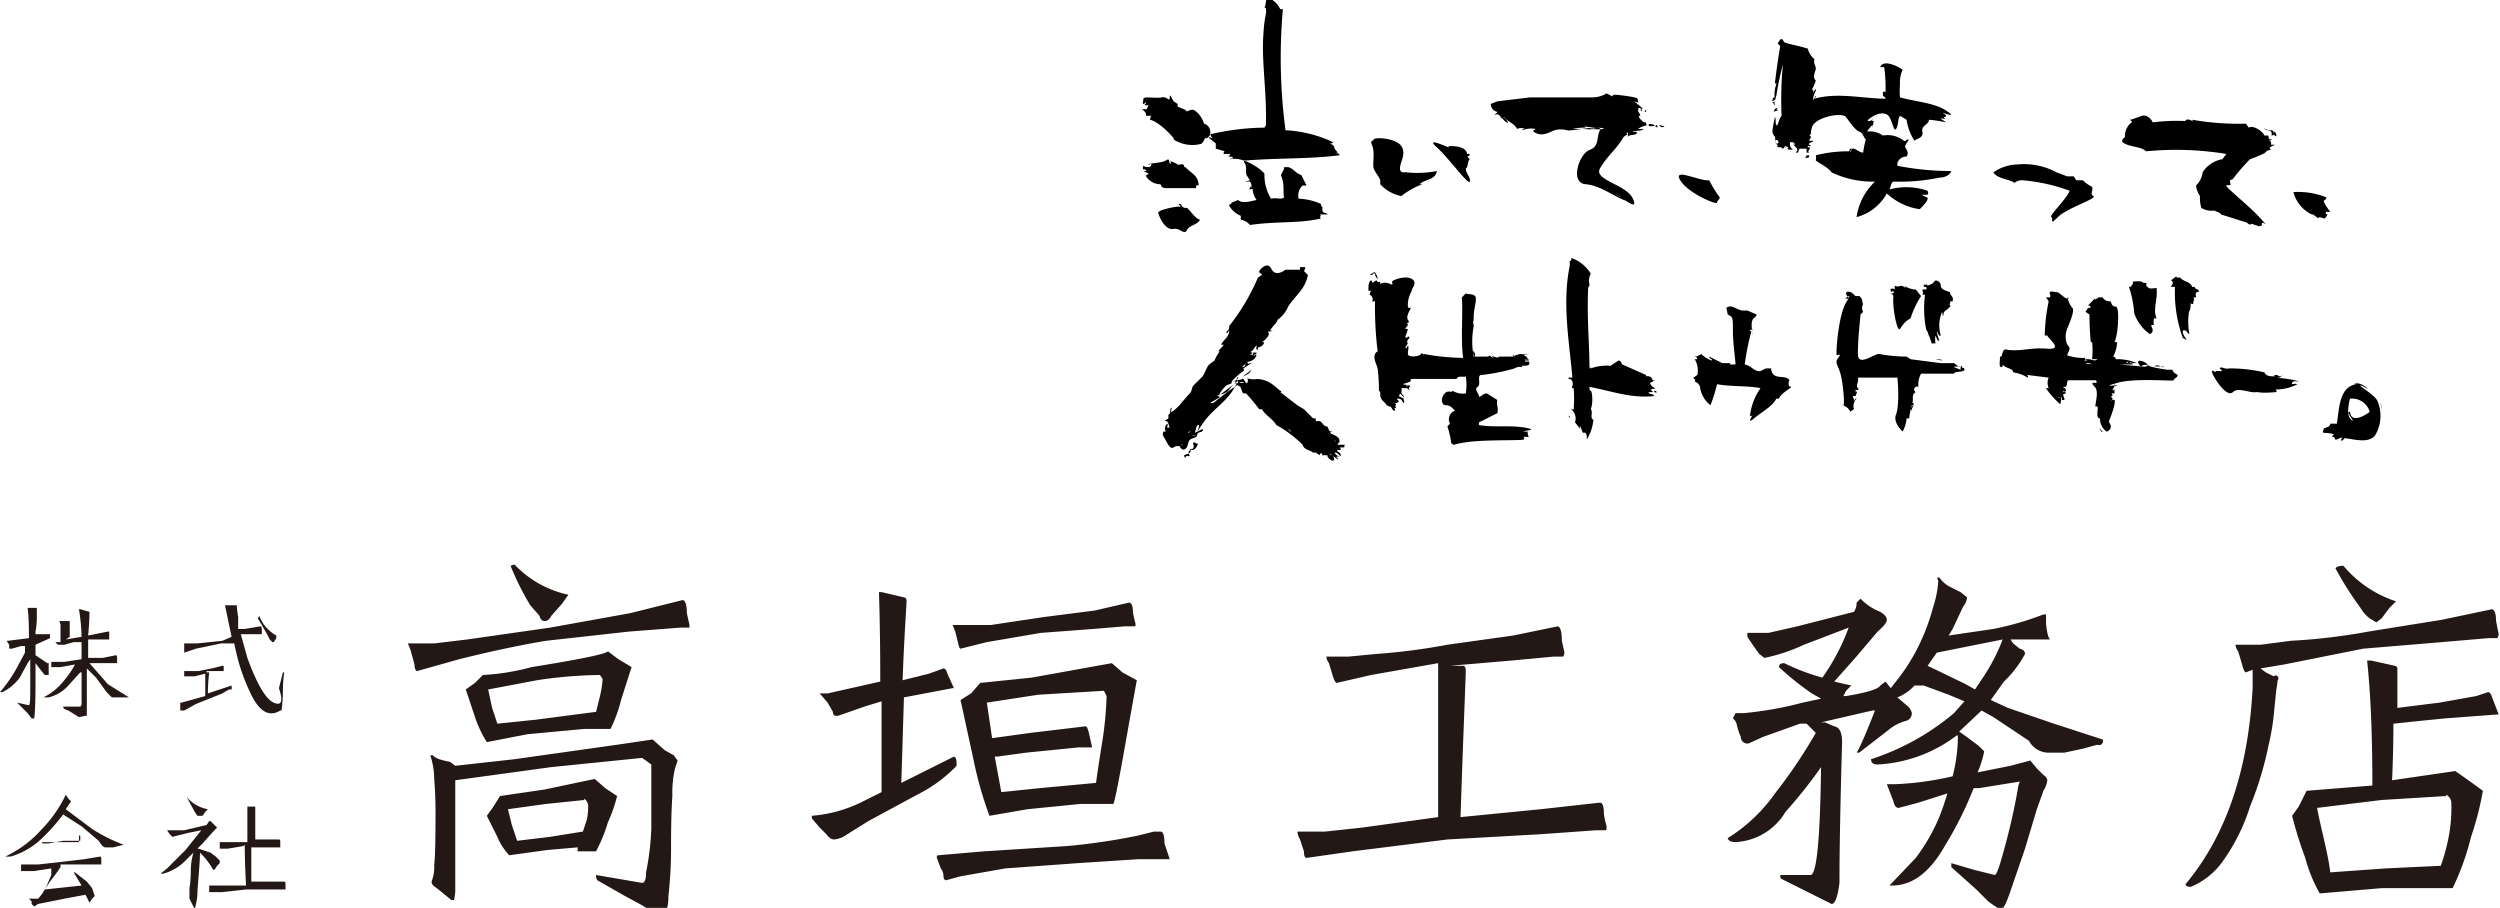
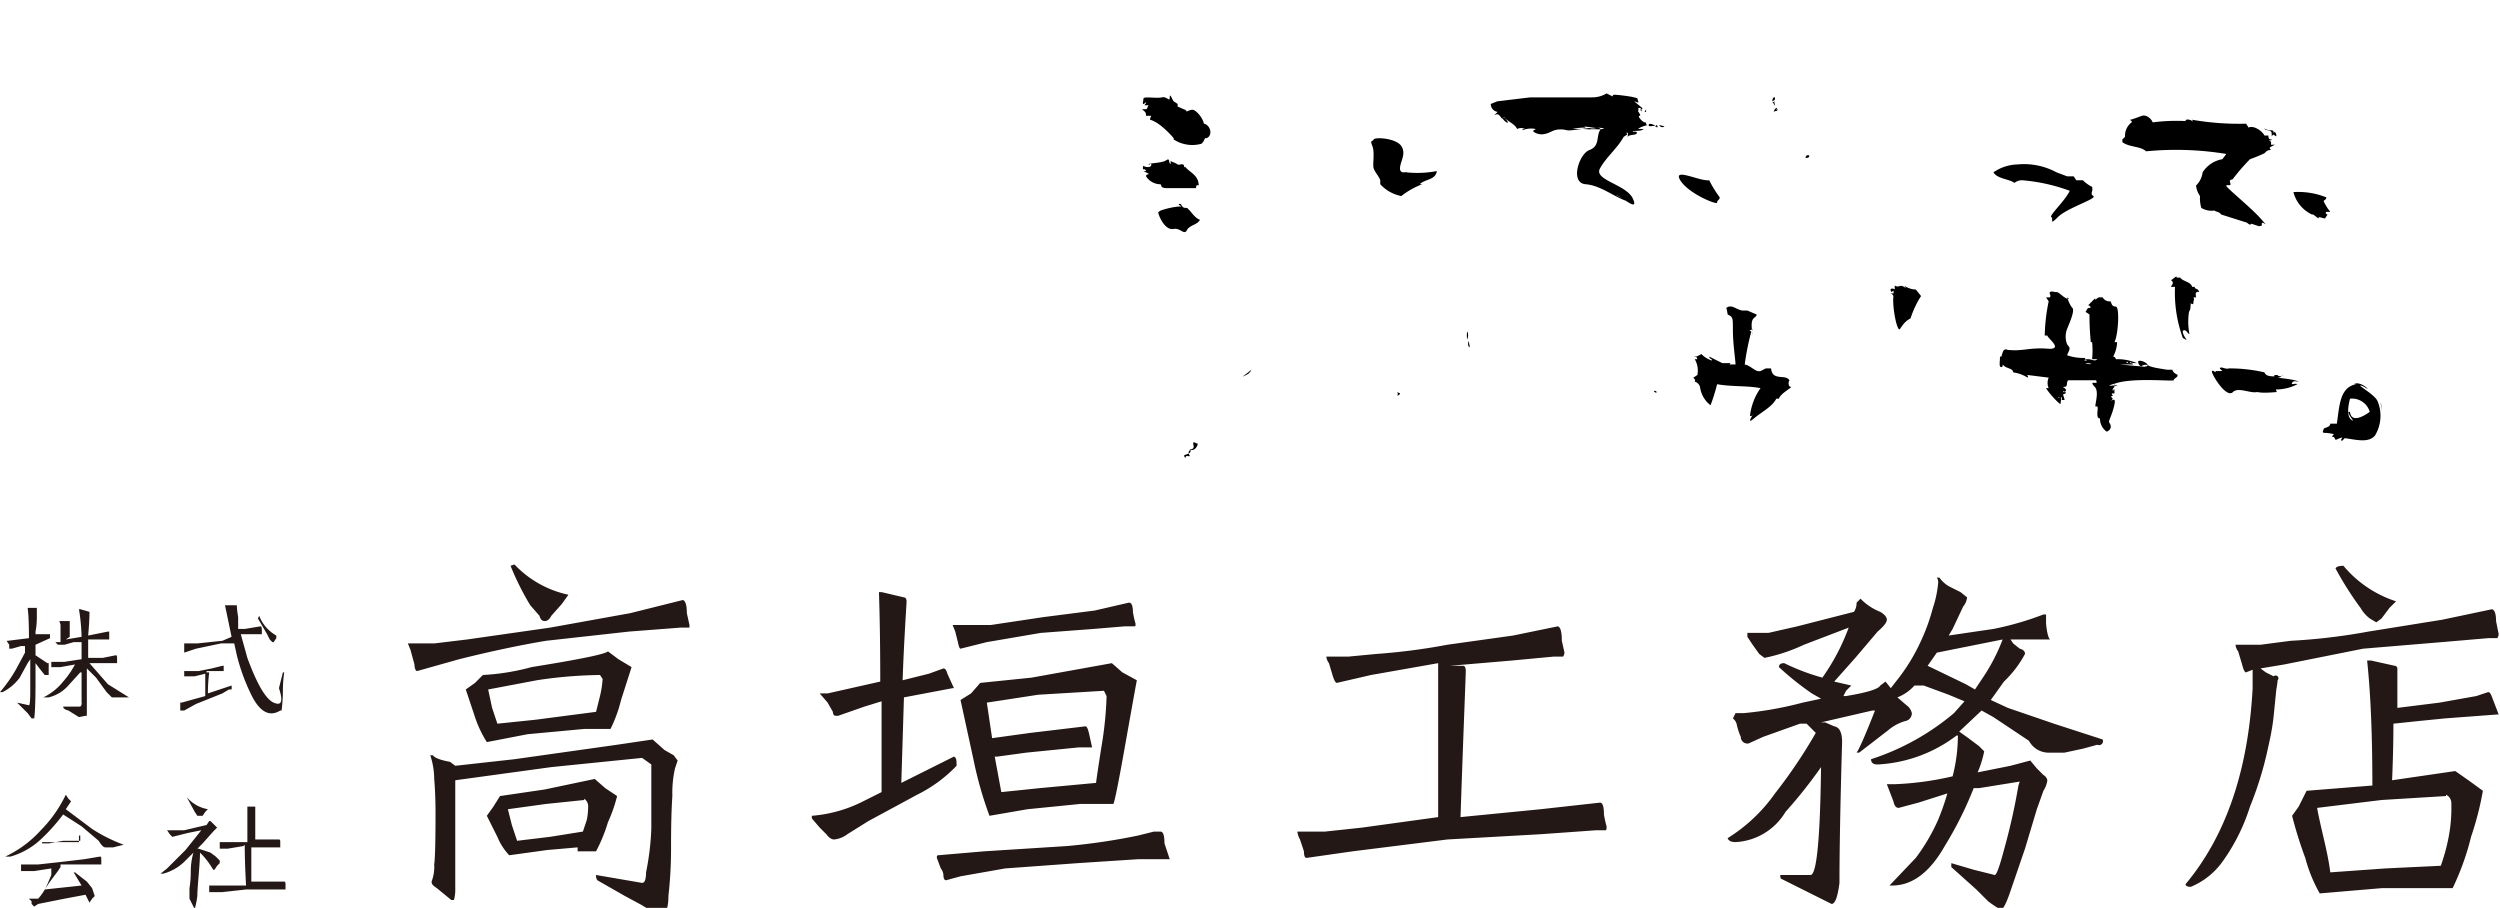
<svg xmlns="http://www.w3.org/2000/svg" width="190" height="69">
  <g data-name="Layer 2">
    <path d="M180.9 30.6c.1.1.1.4.1.6s0-.4-.1-.6zm-.2-.1a2.9 2.9 0 0 1-.2 2.6c-.5.6-1.5.3-2.3.2l-.2.2c-.1 0-.1-.1 0-.2s-.2 0-.4.1-.1-.2-.3-.2.1-.1 0-.1.1-.1.1-.1-.4-.1-.7-.1-.1-.2-.1-.3.5-.1.5-.4h.5c.2-1.3.2-2.8 1.5-3h-.2c.3-.2.8.1 1 .3s-.3-.2-.5-.2 1.1.7 1.3 1.2zm-2.1.8c.1.9 1.1.3 1.5 0a1.4 1.4 0 0 0-1.5-1c-.1.4-.3 1.3.1 1.6s-.3-.4-.2-.6zm-1.5-15.2h-.3c-.1.1 0 .2.1.2l-.2.3c-.2 0-.5-.2-.5 0l-.4-.3h-.1a2.6 2.6 0 0 1-1.4-1.7 5.7 5.7 0 0 1 2.5.4c0 .2-.2.2-.2.3a4.1 4.1 0 0 0 .5.8zM174.7 29c-.2 0-.4-.1-.5.1s.2 0 .4.1a3.5 3.5 0 0 1-1.6.4c-.1 0 .1.2 0 .2s-1 .1-1.4 0h-.1c-.5.1-1.4-.4-1.8 0s-1.2-.7-1.5-1.3.2-.2.3-.1-.2 0-.1-.2h.5l-.2-.2c.1-.2.4.1.7 0h-.1a11.7 11.7 0 0 1 2.8.3c.1.3.5.3.7.3s0-.1 0-.1h.6c.1 0 .2.1 0 0h-.3c0 .1.3.1.3.1s-.1.1-.3.1 1.2.1 1.6.3zm-1.8-19c0 .1.1.1.1.3s-.2-.2-.3 0 0-.2-.1-.3-.4-.1-.5-.2.2.1.4.1.3 0 .3.2zm-.3 1.4c-.3 0-.3.1-.5.2h.1a12.3 12.3 0 0 1-1.2.5 15 15 0 0 0-1.3 1.5c-.1.1-.3 0-.2.3s-.2.1-.3.2 1.8 1.6 2.6 2.5.1.1.1.4-.1.1-.2.2l-.6-.2c-.1.2-.3-.1-.4-.1l-1.9-.6c-.1-.2-.4-.2-.5-.3a1.5 1.5 0 0 1-1-.2 2.6 2.6 0 0 1-.1-.9 1.7 1.7 0 0 1-.3-.8 1.7 1.7 0 0 0 .5-1 2.2 2.2 0 0 1 1.5-1l.3-.4a23.6 23.6 0 0 0-6.1-.2c-.4-.4-1.3-.3-1.8-.7v-.2l.2-.2a1.3 1.3 0 0 1 .5-1.1c.1-.1-.2-.2-.1-.2s.6-.2.9-.3.7.2.8.5a14.3 14.3 0 0 1 2.5-.1c0-.2.4-.1.5 0s0-.1 0-.1a20.7 20.7 0 0 0 4.1.3l.2.3c.3-.2 1 .2 1.2.6h.3c0 .1 0 .3.2.3s-.1.1-.2.1.2 0 .2.1v.2h.3c-.4.2-.5.2-.3.4zM159 14.2c.1.4-.2.5.1.7s-2 .9-2.7 1.6-.3.1-.5 0 1.1-1.3 1.4-2a13.6 13.6 0 0 0-3.6-.8.9.9 0 0 0-.6.2c-.4-.3-1.3-.3-1.6-.8a3.3 3.3 0 0 1 1.8-.6 5.2 5.2 0 0 1 3 .6l.8.3h.5l.2.3h.5a2.6 2.6 0 0 0 .7.5zm8 8c-.2 0-.1.3-.1.4h-.2c.1.2 0 .2 0 .4s-.2.1-.2 0 0 .5-.1.7v-.2a4.9 4.9 0 0 0 0 1.9c-.2-.1-.2-.3-.4-.3s-.1.3.1.6-.1 0-.2 0a10.1 10.1 0 0 1-.6-3.9h-.3c0-.1.3-.3 0-.5l.4-.3c0 .1.1 0 0 .1h.3c.2.3.8.3.9.7h.2c0 .2.2.1.3.3s-.1 0-.1.1zm-1.5 6.3c0 .2-.3.1-.5.1h.5c-.1.1-.3.2-.3.3s-2.9-.2-4.3.2.2.1 0 .2-.2 0-.2-.2.1.3-.1.4c0 .1-.1.1 0 .2s-.1-.1.1-.1v.3h-.2c0 .2.2.1 0 .2s.2.1 0 .3.1-.1.2 0-.1.8-.3 1.3-.1.3 0 .6-.2.5-.3.5a1.2 1.2 0 0 1-.5-1c-.2 0-.2-.2-.2-.4s.1-.6-.1-.5.3-1.1-.1-1.5 0-.3 0-.3h.1c.1 0 0-.2 0-.2h-2.1c-.2.1 0 .5-.3.5s.2.1.1.3-.2-.1-.2.1h.2c0 .2-.2.1-.2.2s.1.2.1.4h-.2v-.2h-.3c.1.1.1 0 .2 0s0 .4 0 .5-.8-.7-1.1-1.2h.2a1 1 0 0 1 0-.8l-1.6-.2c-.1 0 .1.1 0 .2a2.8 2.8 0 0 0-1.1-.4c0-.3-.5-.3-.7-.5s0 .1-.2.1-.1-.4-.1-.8h.1c.1-.2.1-.7.5-.5h.1c1 .1 1.6-.2 2.9-.1s0-.8 0-1h-.2a13.9 13.9 0 0 1 .3-2.6l-.2-.3h.3c.1-.2-.1-.3 0-.4s.3 0 .5 0 .5.4.8.5 0-.1 0-.1.2.6.4.8-.2 1.1-.4 1.6-.1 1.1.1 1.3 0 .4-.1.7a3.6 3.6 0 0 0 1.3.2c.1 0 .1.1 0 .2h.2c0-.1-.2 0-.1-.1h.5a6.5 6.5 0 0 0 0-1.3h-.1a21 21 0 0 1-.1-2.1l-.3-.2c.1-.1.1-.3.3-.3s0-.2-.1-.2l.5-.5c.1 0 0 .1 0 .1l.3-.2h.3a.6.6 0 0 0 .6.3c.1.2.1.4.4.4s.2 2.1-.1 2.7h.2a2.5 2.5 0 0 1-.3 1.1c.1 0 .2.1.2.2a3.7 3.7 0 0 1 1.6.3c-.1 0-.5 0-.5-.1a.1.1 0 0 1-.2 0h-.1c0 .2.5 0 .5.2h-1l2.2.2h-.3c0-.1.1 0 .2-.1s-.3-.1-.4 0-.3-.1-.3-.3.6 0 .7.2.9.3 1.5.4h.4c.1.3.3.3.4.4zm-6.2-1.2h-.6c.3 0 .5.2.7 0zm-.8.3c.1.1.8.1.2 0z" />
-     <path d="M164.5 27.9h-.1c-.2 0-.3-.2-.6-.1s.6 0 .7.1zm-.6-3.7h-.2a1.2 1.2 0 0 0 0 .5h-.2c0 .2.1.2.1.4s-.1.2-.2.3a3.2 3.2 0 0 1-1.2-1.6 8 8 0 0 0-.4-2c.3 0 .1-.1.3-.2v-.2c.2 0 .6-.1.8.1h.2c.1.2-.1.1.1.3s.4.1.6.1-.1.1-.1.1.1-.1.2-.1-.1.2 0 .1c.1.7-.3 1.5 0 2.2zm-4.1 8.6c-.1.1-.2-.2-.3-.3l.3.3zm-4.2-7.2zM148.3 13c-.1.3-.5.5-.9.5a14.8 14.8 0 0 1-3.5.3c-.2.1-.2.4-.3.6a4.9 4.9 0 0 1 2.9.1c0 .1.1.1 0 .3h-.4c.1.2.4.1.4.3s-.4.6-.6.8a4.6 4.6 0 0 1-2.5-1.2 3.7 3.7 0 0 1-2.3 1.8 4.6 4.6 0 0 1 1.4-2.7 7.2 7.2 0 0 1-3.3-.7c-.3-.4-.8-.6-1.2-.9a.9.9 0 0 0 0-.4 10 10 0 0 1 2.5-.3c.1 0 0-.2.2-.2s-.1.1-.1.2.1-.1.2-.2.5.3.8.3a7.6 7.6 0 0 1 .2-1c-.2-.2-.2-.5-.5-.6s-.7-.7-1-1.1-2.4 0-2.6.8.1.4-.1.5.1.1 0 .3-.1.1-.1.2h.3c0 .1-.2.1-.3.2s.1.1.1.2-.2-.1-.2 0-.1.1.1.1-.2.3 0 .4h-.2v-.3h-.5c-.1 0-.1.3-.2.3h-.1c0-.1.1-.1.1-.2s-.1-.2-.3-.4h.1c0-.2-.2-.2-.3-.2s-.1.4.1.5-.3.1-.4 0h.1c0-.1 0-.2-.2-.1s.1-.1.1-.1h-.1c-.1 0-.1.2-.2.2a.4.4 0 0 0-.4-.1c0-.1-.1-.1 0-.1s-.2-.2-.2-.4 0 .3.2.2-.1-.4-.2-.2a.7.7 0 0 0 0-.3.8.8 0 0 1-.2-.4 7.8 7.8 0 0 1 .2-1.1c.1.2 0 .4.1.6s.2-.5.4-.7a28.2 28.2 0 0 1 .1-3.9 21.3 21.3 0 0 0-.5 2.4c-.1 0 0-.1 0-.2s0 .3-.1.5a2.3 2.3 0 0 1 .1-1.2c0-.1-.1 0-.1-.1s.2-1.7.4-2.8l-.2-.2.2-.3c.2-.1.2.1.3.2s1.2.3 1.8.5a1.4 1.4 0 0 0 .5.8c-.1.3.1.5.1.7s-.3.7 0 .9a2.4 2.4 0 0 1-.3.7c0 .1.1 0 .1-.1V7c0 .1.1-.2.2-.2s-.2.4-.2.7.1-.2.2-.2-.1.1-.1.2c1.8-.5 3.7 0 5.4 0 0-.2-.2-.1-.2-.3s0-.3.2-.2a11.6 11.6 0 0 0-.1-1.9h-.3c.2-.6 1.3-.1 1.7.2a2.2 2.2 0 0 0-.2 1.1 5.4 5.4 0 0 0 0 1c1 .3 2.6.4 3.5 1s-.1.2-.2.2.2.1.2.2-.3.1-.1.2-.2 0-.3 0 .3.2.4.3a9.8 9.8 0 0 0-1.3-.2c0 .4-.6.4-.5.9s-.4.5-.6.7a4 4 0 0 1-.6-1.6l-.5-.3c-.2.3-.1.7-.3 1s-.3-.9-.7-1.1-.9 0-1.3.3.1.2.2.1 0 .1-.1.1h.2c0 .2-.1.3-.1.6v-.3s-.3.3-.4.5a1.7 1.7 0 0 1 1.2.3 2 2 0 0 1 1.6.4c.2.1.1-.1.3-.1s-.3.4-.2.6.3.4.1.7a.7.7 0 0 0-.7.5v.2a21.5 21.5 0 0 0 4.1.4zm.8 14.9c0 .1.2 0 .2.2s-.8.1-.8.3H146a1.7 1.7 0 0 0-.2 1 .2.2 0 0 0-.2.4c-.4.2-.1.7-.3.8h.1c.1.3-.1.3-.1.6s0-.2-.1-.1.1-.2.2-.3h-.1a5.1 5.1 0 0 0-.2 1h-.2a2.5 2.5 0 0 1-.3 1c-.3-.3-.7-.8-.5-1.3s.2-1.8.1-2.8h-3c.1.3-.2.6 0 .8s-.2.1-.2.2.2 0 .1.2 0 .2-.2.2 0 .1 0 .3.1-.2.2-.1a.8.8 0 0 0-.2.8l-.3.2c0-.2-.1-.1-.1-.2s-.5-.3-.6-.5.1.2.2.2 0-1.5-.2-2.3-.5-.9-.2-1.3 0-.2-.1-.2.1-3 .7-4-.1-.2-.1-.3h.3c.1-.1-.2-.2-.2-.4s.4-.2.7.2h.3c.3.2.2.5.3.6a.6.6 0 0 0 0 .6l-.2.2c-.1 1.1-.2 2-.2 3s1.2 0 1.6 0a11.4 11.4 0 0 0 2 .2h.1l.3.2 2.3.3h1c.2.1.3.3.5.3s-.4-.1-.5 0l.5.2c0-.4.2-.3.1-.2zm-1.5-.5c0-.1-.4-.1-.5-.1zm.6-5.2c0 .3.3.3.2.7h-.2c.1.2-.1.1 0 .3s-.1.1-.1.2-.4.2-.4.5-.1-.1-.1-.2a2.6 2.6 0 0 0-.1 1.8c-.2.1-.2-.3-.3-.3a2.9 2.9 0 0 0 .2.7c-.2 0-.2-.2-.3-.4a1.5 1.5 0 0 0 0 .6h-.3a3.4 3.4 0 0 0-.3-.8c.2.2-.2-.3 0-.2h-.1a8.3 8.3 0 0 1-.1-2.7h-.2c.1-.1 0-.3 0-.4h.3c.1-.3-.2-.1-.2-.3s.3.1.2-.1.1.1.1.1.4-.1.5-.3.5 0 .5.3.4.4.7.5z" />
    <path d="M145.6 22l.4.5a7.2 7.2 0 0 0-.8 1.7c-.4.2-.6.5-.8.8s-.6-1.6-.5-2.5a.3.3 0 0 0-.3-.2h.3a.3.3 0 0 0 0-.2c-.1 0-.1.2-.2 0s.2-.2.3-.1v-.3c.3.2.4-.1.7.1s0-.1 0-.1.4.3.9.3zm-9.6 6.9c-.1.1-.1.5.1.5s-.8.5-.9.9h-.2c-.3.6-1.1 1-1.7 1.5s-.1-.2-.1-.3 0 .2-.2.1a4.5 4.5 0 0 1 .8-2.1c-1-.2-2.2-.1-3.3-.3a13.9 13.9 0 0 1-.5 1.6 2.1 2.1 0 0 1-.8-1.4.6.6 0 0 0-.4-.4c.1-.2-.1-.2-.1-.3l.3-.2a1.7 1.7 0 0 0-.2-1.2h.2s-.1-.3-.2-.2.4-.1.5-.2a1.9 1.9 0 0 0 .8.5c.1-.1-.2-.1-.2-.3l1 .5h.6c0 .1-.1.1-.1.1h.5c0-.3-.2-1.6-.2-2.6s0-1-.4-1.2a3.3 3.3 0 0 0-.1-.5c.4-.3.7.1 1.2.2h.4l.7.3c0 .2-.2.2-.3.4s-.1.6 0 1-.1-.2 0-.3-.1.1-.2.1.1.1.1.1a18.8 18.8 0 0 0-.5 2.5c.5.1.8.6 1.2.5l.4-.2h.4c.1 1 1.1.4 1.4.9zm1.3-17.1h.2c0 .1 0 .2-.2.2s0-.1 0-.2zm-2.2-3.5c0 .2-.2.1-.3.2a.5.5 0 0 1 .2-.3c.2 0-.2.2.1.1zm-.3-.9h.1c0 .2 0 .2-.2.3a.4.4 0 0 1 .1-.3zm.1.3c-.1.1 0 .2 0 .3s-.1-.2-.2-.2zm-4.2 7.3c0 .2-.2.2-.2.4s-2.2-.7-2.8-1.7 1.5.1 2.2 0a8.8 8.8 0 0 0 .8 1.3zm-4.2-5.4c-.1.1-.3.1-.4-.1zm-.6-.1c.1 0 0 .1 0 .1h.1c0 .1-.1.1-.2 0zm-.1.1c-.1-.1-.5.1-.5-.1s.5 0 .5.1zm-.7-.3c0 .1 0 .2.1.2s-.5.1-.7.3h.4c-.1.2-.7.1-.8.2s.3-.1.3.1-.6.1-.7.3.1-.2 0-.3-.1.1 0 .1l-.3.2c-.5.9-1.3 1.5-1.8 2.4s2 1.2 2.5 2.3-.9-.2-1.3-.3l.9.5c-1-.3-2-1.2-3.2-1.3s-.5-2.3.3-2.6.5-1 .8-1.5-2.1.1-2.5 0-.8-.1-1.2.1-.8.3-1.2.1 0-.2 0-.3a1.8 1.8 0 0 0-1 .1c0-.1.1-.1.2-.1a.7.7 0 0 0-.6 0c-.2-.4-.6-.5-.9-.8s.2.2.2.3-.3-.1-.4-.3.1 0 .2-.1h-.2c-.1 0 .1 0 0 .1s-.2-.4-.5-.3.1-.1.1-.2a.6.6 0 0 1-.5-.6l.5-.2 2.5-.3h4.7a2.1 2.1 0 0 0 1.1-.3l.4.2c.1.1 0-.1.2-.1s1.1.1 1.5.2.2.1.3.3-.2 0-.3 0l.6.5c.1.2-.2 0-.1.2s.1-.2-.1-.2 0 .2-.1.2.3.4.1.4.3.6.5.5zm-4.3.5c.5-.1.5.1 1 0s-1.1-.1-1.4-.2.1 0 .1.1a4.3 4.3 0 0 0-1 .1h.6c.6 0 1 .1 1.5 0s-.4.1-.8 0zm4.3-1.5c0 .1-.1.1-.1.2h.1zm.6 21.4s.2 0 .2.1-.2 0-.2-.1z" />
-     <path d="M125.6 28.9h.2c-.1 0-.3.2-.4.2a.6.6 0 0 0 .4.4c-.1.1-.1 0-.3.1s.1 0 .1.2h-.3c0 .2.4.1.4.3-1.7.2-3.3-.4-4.9-.7 0 .1 0 .3.1.3s.2.9 0 1.4c.2.2-.1.7.2.8a3.5 3.5 0 0 1-.5 1.5c0-.3 0-.6-.3-.5l-.2-.5c-.1 0 0 .1 0 .2l-.4-.5a.9.9 0 0 0-.3-1c0-.1.1.1.2 0a10.5 10.5 0 0 0 0-1.6h-.1c-.1-.1.1-.2 0-.5s-.3-.1-.3-.3h.3c-.2-2.5-.8-5.6-.2-8.5v-.3c0-.1.2-.1.1-.3a2.8 2.8 0 0 1 1.5 1.2 1.1 1.1 0 0 0-.1.8c0 .2-.1.2-.1.3-.1 2.4.1 4.2.1 6.1.1 0 .1-.3.1 0a3.5 3.5 0 0 1 1.5-.2l.6-.4c.2 0 .2.2.3.3l1.8.8v.1s.4-.1.5.3zm-6.4 2.7c.1 0 .1.1.1.2zm-13.8-.8c-.2-.3-.5-.4-.5-.8s-.1-.2-.1-.3a13.4 13.4 0 0 0-.1-1.7c-.1-.4-.5-1 0-1.3a28.1 28.1 0 0 1-.2-3.8c0-.1-.1.1-.2 0a.4.4 0 0 0-.2-.5.6.6 0 0 1 .1-.3h-.2c0-.4 0-.5.1-.7s.2 0 .2.1l.3-.2c.1.1.1.2.3.1v.2c.2-.2.6-.1.8 0s.1-.1.1-.2 1-.5 1.5-.2-.1.8 0 .9a2.1 2.1 0 0 0-.3 1.2c0 .1.1.1.2.1s-.4.6-.2.9-.1.2-.1.3h.1c0 .2-.1.2-.2.4h.2a4.5 4.5 0 0 1-.2.6c.1.2.2-.1.3 0s-.3.3-.1.5l-.2.3c.1.2.1-.1.2-.1s0 .3 0 .6.9.2 1 0 .2.2.2 0a17.6 17.6 0 0 0 3 .3c-.2-1.4 0-3.4-.1-4.6l.3-.3c.2.1.5 0 .7.2s-.1.9-.1 1.6-.1.1-.1.1.1.5.1.6a6.1 6.1 0 0 0 0 2.3c.2 0 .1-.3 0-.4s0 .4.1.4h1c.2-.2.2.1.4.1s-.1 0-.1-.1.5.2.5 0h1V27v.1h.1c.1 0-.1-.1 0-.1s.1.1.1.1.1-.2.2-.1c.2-.2.4 0 .8-.1s-.3.1-.3.1.3.1.3.3h-.2c0 .1.3-.1.3.1h-.3c0 .2.2 0 .3.1s0 .1 0 .2-.4.1-.7.1.2-.1.2.1a.8.8 0 0 0-.6.1 14.6 14.6 0 0 1-2.5.5c-.4 0 0 .7-.3.9s.1.5.1.7.3-.2.6-.2l.8.5c-.1.4.1.5 0 1l-1.4.7v.2c1 .2 2.4 0 3.5.2s-.1.2-.1.3h.3c0 .1 0 .3.1.4h-.4c0 .1.1.1 0 .2s-2.9 0-4.3.2-.8.3-1.2.1a6.8 6.8 0 0 0-.3-1.3l.2-.2a.7.7 0 0 1 .4-1c-.2-.1-.3-.4-.7-.4s-.4-.6-.1-.9.5 0 .6-.2a1.5 1.5 0 0 0 1 .2 4.2 4.2 0 0 0 0-1.3c-.1.1-.6-.1-.7.2h-3.4c-.1 0-.1.1-.1.2l-.6.2c.1 0 .3.1.3 0v.2c0 .1 0-.2.2-.1s-.1.1 0 .3-.1-.1-.2-.1h-.4c.1.2-.1.3.1.3h-.1c0 .2.2.2.2.4l-.3-.3c-.1 0 0 .2-.1.2l.4.2c-.1.1.1.2 0 .3s-.1-.3-.4-.3 0 .1 0 .2-.2.1-.3.2h.1c0 .1-.1.1 0 .3h-.1c-.1 0 .1.1 0 .2s-.3-.3-.3-.3h-.1zm6-18c0 .4.4.7.3 1s-1.6-1.8-2.5-2.6.6-.1.9 0v-.1c.4 0 1.3 0 1.4.6h.2c0 .1-.1.2-.2.2l.2.2c-.2.2-.1.6-.3.7z" />
    <path d="M111.6 25.9a2.1 2.1 0 0 1 .1.5c-.2-.1-.1-.4-.1-.5zm-.1-.7c.1.1.1.4 0 .6a2.4 2.4 0 0 1 0-.6zM109.2 13c-.1.7-.9.6-1.3 1h.2a5.9 5.9 0 0 0-1.6.9 2.9 2.9 0 0 1-1.6-.9v-.3c-.1-.3-.4-.6-.5-.9s.1-1.2-.1-1.7 0-.3.1-.5 1.7-.1 2.1.5-.1 1.2-.1 1.7.6.2.5.3a7.9 7.9 0 0 0 2.3-.1zm-1 13.7zm-1.7-1.9zm-.1 5.1c0 .1-.1.1-.2.2a.4.4 0 0 0 0-.3z" />
-     <path d="M106.1 29.6c.1.1.2-.1.2.1s-.2.1-.2-.1zm-1.4-8.4a.6.6 0 0 1-.2-.4c-.2-.1-.1.1-.3.1s.1-.1.2-.2.3.3.3.5zm-2.5 12.6c0 .1-.1.2 0 .2h-.3c-.1 0 0 .1 0 .2h-.3c.1.2.3.2.3.4s-.2-.2-.4-.2.2.3.3.3h-.2c-.1.1.1.1.1.2s-.4-.3-.6-.4h-.1c.2.1.4.1.4.4s-.6-.1-.5-.3h-.4a.2.2 0 0 1 0-.2c0 .1-.2 0-.2.2l-.3-.2h-.2c-.2-.2-.7-.2-.8-.6a9.1 9.1 0 0 0-2-1.5c-.3-.5-.8-.7-1.1-1.2h-.2a13.9 13.9 0 0 0-1-1.2h-.2c-.2-.2-.1-.5-.4-.6s0-.1 0-.3-.2 0 0-.1-.4.3-.6.6-.4.4-.8.5 0 .1 0 .2l-.7.4c.1.1.2 0 .3 0s-.2.1-.3.2 1.2-1 1.7-1.3.2-.2.2-.4h.1c-.6 1.4-1.8 1.9-2.6 3.1s-.1.1-.3.1-.2.4-.3.6l.6-.3c.1.3-.4.2-.4.4s-.2 0-.4.1h.4c-.2.3-.6.1-.7.6s-.4.6-.6.3.2-.1.2-.2h-.1c-.2.2-.3 0-.6.2s-.5-.4-.7-.7-.1-.3-.1-.5h.2a.5.5 0 0 1 .1-.6c.1.1 0 .2 0 .3h.2c-.1-.2-.1-.5-.3-.5s.1-.1.2-.2v-.3c.2 0 .1-.4.2-.5s0 .2 0 .3.6-.4.8-.7l.7-.8c.1-.2.1-.4.2-.5l.7-.7c.2-.3.3-.7.5-.9l.4-.3a3.5 3.5 0 0 1 .4-.7h-.1c.1-.2.3-.3.4-.5h-.2c.2-.4.5-.5.6-.9s-.1.1-.2 0a.2.2 0 0 1 .2-.2c-.1-.1.1-.2 0-.3a15.9 15.9 0 0 0 2.2-3.7l.3-.2c0-.1-.1-.1-.2-.2s.6-.9.9-.3.8.3 1.1.1h1.1v-.2h.4a.6.6 0 0 1-.1.3l.3.3c-.2 1.1-1 1.6-1.5 2.4a2.3 2.3 0 0 1-.8 1c-.1.3-.3.4-.5.7s.2 0 .1.1-.2.1-.3.1.1.1 0 .3-.4.5-.8.7.2-.2.4-.2-.1.4-.4.4v.2c-.2-.1-.1-.1-.1-.3s-.2.3-.4.4.3.1 0 .2.1 0 .1.1.1-.2 0-.2h.3c0 .2-.2.1-.2.2s.1-.1.2 0a.8.8 0 0 1-.7.5c0 .3.3 0 .3.1l-.6.4c0 .1.1.1 0 .2a4.6 4.6 0 0 0-.9.8c.1.2-.3.2-.4.3a2.7 2.7 0 0 0-.6.8l1.3-1c0-.1 0-.2-.2-.1s.4-.1.4-.3-.1.2-.2.2.4 0 .5-.1.2.2.3.3.2-.2.1-.3.4.1.7 0h-.1c1 0 1.4.5 1.9.9.1 0 .1.1 0 .1l1.3 1 .5.3.7.7h.2v.2h.3c.2.1.3.4.5.4s.1.4.4.4-.1 0-.1.1.7.2.7.6-.1-.1-.1.1-.3.1-.2-.1h-.1c.1.1.2.1.3 0a.2.2 0 0 1-.1.3zm-4.5-1.3c.2 0 .3.3.4.3s-.3-.3-.4-.3zm-3.3-4.6c.3 0 .2-.2.3-.3zm.1 1.2c.1-.1-.3-.1-.3 0zm-4 3.7c-.1 0-.2 0-.2.1zm11-21.2c.1.1.3 0 .3.2-2.3.3-4.8.2-7.1.4h-.2a1.8 1.8 0 0 0-1-.1c0-.1.2 0 .2-.1s-.2-.1-.3-.1.1-.1.1-.2H93c0-.1 0-.2.1-.2l-.7-.2v-.4l-.5-.4c0-.2.1 0 .2 0s-.1-.1-.1-.3a18.9 18.9 0 0 1 4.1-.5c.1 0-.1-.1.1-.1.1-2.4-.3-4.7-.2-6.7s.3-1.7.2-2.3h-.1c.1-.2.1-.6.2-.8a1.7 1.7 0 0 1 1 .9h.2a41.6 41.6 0 0 0 .2 9.2 9.5 9.5 0 0 1 3.6.9c0 .1-.1.1-.2.1s.3.1.3.3.5.5.1.4zm-.6 4.7h-.6c.2.1-.1.2.1.3-1.6.4-3.4.2-5.4.5a1.2 1.2 0 0 0-.7-.4v-.3a1.8 1.8 0 0 1-.9-.8c.1-.1.2-.1.2-.2l.5-.2c.3.3.9.1 1.4 0a1.6 1.6 0 0 1-.3-.8c0-.1-.1 0-.2 0s0-.1 0-.2.1.1.1.1.1-.6-.3-.5.1-.1.2-.1l-.2-.3c-.2-.2 0-.7-.2-1s.2-.1.2-.1.9.4 1.3.9a3.4 3.4 0 0 0 .5 1.9c.5-.1.7.1 1-.1-.1-.2 0-.7-.1-1.2s-.2-.4-.1-.6.2-.3.2-.5h.3c.4.1.6.5 1 .6l.4.8H99a1 1 0 0 0-.3 1 4.6 4.6 0 0 1 1.7.4c0 .1 0 .2.1.2v.2c0 .4.3.2.4.4z" />
    <path d="M95.1 28.1c-.1.3-.4.4-.6.5s.4-.3.6-.5zM91.5 9.4c.5.1.7.9.2 1.1h-.1c-.1.1-.1.3-.3.4h.1a2.6 2.6 0 0 1-2.2-.3v-.1s-1-1.2-1.8-1.4a.7.7 0 0 1 .1-.3h-.4c0-.3-.1-.3-.3-.5h.3c.1 0 .1-.2.2-.3H87c0-.1.1-.1.1-.2s-.1.1-.2.1 0-.2 0-.4 1 0 1.4-.1.6.4.6 0 .2.2.3.3l.3.2v.2l.7.3h-.1c.1.2.4-.2.7 0s.6.6.7 1zm-.4 4.7c-.2-.1-.2.1-.2.2h-2.1c-.2 0-.4 0-.5-.1s0-.2-.2-.2a1.3 1.3 0 0 1-1-.6c0-.2.2-.1.2-.2l-.4-.2h.2c0-.1-.2-.2-.2-.1a.3.3 0 0 1 0-.3c.1.1.6.2.6-.1s-.1.1-.2 0 1-.1 1.3-.3.2 0 .3.2.1-.2 0-.2.5.2.6.3.5-.2.5.2h.1c.3.4 1 .6 1 1.4zM91 33.7c.1 0-.1.5-.4.5s-.3.2-.2.4-.3-.1-.3.2a.2.2 0 0 1-.1-.2c.2-.1.5-.1.5-.4h-.1c.1-.1.4 0 .3-.4s.3 0 .3-.1zm.2-17c-.2.4-.8.4-1 .8s-.5-.2-1-.1-.9-.5-1.1-1 .1-.2 0-.3 1.1-.4 1.5-.4-.1-.1 0-.2h.1c.1 0 .1.3.4.3s.1.1.2.1.5.7.9.8zM86.9 13z" />
    <path d="M2.7 50.4v1.3q0 2.2-.1 2.9h-.2l-.3-.4-.8-.8.9.2q.1 0 .1-1.1t0-2.4l-.2.3-.6 1.1a3.7 3.7 0 0 1-1.3 1.1H0a11.1 11.1 0 0 0 1.2-1.7l.7-1.3v-.5h-.3l-.7.2H.7V49l-.2-.3h.1l1.6-.2q0-1.6-.1-2.3h.7v.7q0 .6-.1 1.1v.2h1.1v.3l-1.1.5v.8l.3.2.6.4h.1v.9h-.3l-.4-.5zM5 48.6l1.2-.2a14.8 14.8 0 0 0-.2-2.1h.1l.7.2q0 .7-.1 1.8l1.5-.3h.1v.6H6.7V50h1.1l1-.2c.1 0 .1.1.1.3v.3H6.8L8.2 52l1.6 1H8.5l-.4-.4-.8-1.1-.7-.7v3.6h-.1l-.5.1-.8-.5q-.4-.1-.4-.3h1.3a.3.3 0 0 0 .1-.3v-2.3h-.1l-1 1.1a2.9 2.9 0 0 1-1.4.8h-.4a4.4 4.4 0 0 0 1.5-1.2 6.9 6.9 0 0 0 .9-1.3l-1.1.2h-.7v-.4h1l1.3-.2v-1.3h-.6l-.7.2h-.5l-.2-.2h.4v-1.3a1 1 0 0 0-.1-.3h.8v1.2zm10.7 2.5h.2q-.1.8-.1 1.6l1.8-.6a1.3 1.3 0 0 1 0 .3h-.2l-.5.3-1 .4-1 .4-.9.5h-.3v-.6h.1l1.8-.5v-1.7l-.8.2H14V51h1.1l1-.2.8-.2h.1v.4h-1.3zm1.9-2.7l-.5-2.4h.9q0 .3.1.9v.9h.5l1.2-.2q.1 0 .1.3v.3h-1.6l.5 1.8q1.1 3 2 3.4t.4-1.1l.3-1.2h.1q-.1.7-.1 1.4t-.1 1.5h-.1q-1.3.8-2.3-1.4a14.9 14.9 0 0 1-1-2.8l-.2-.9h-1l-1.9.4-.9.3v-.7h1l1.9-.2zm2.1-1.6a2.9 2.9 0 0 0 1.3 1.5v.2l-.2.3h-.1l-.2-.2-.2-.4-.7-1.2zM4.8 61.9a14.5 14.5 0 0 1-1.6 1.8 5.7 5.7 0 0 1-2.4 1.4H.4a8.5 8.5 0 0 0 2.7-2A9.9 9.9 0 0 0 5 60.4l.2.3.2.2-.4.6L7 63a12.3 12.3 0 0 0 2.4 1.2l-.8.2H8q-.2 0-.5-.5l-1.3-1.1zM6.5 68l-1.6.3-2 .4-.3.2-.2-.2v-.2l-.2-.2h.7a3.8 3.8 0 0 0 .7-1.1l.3-.7V66l-1.3.2h-1v-.5h1.3l1.8-.2 1.7-.2 1.2-.2c.1 0 .1.1.1.3v.3H4.6v.2l-.2.3-.6.8-.4.6 2.8-.3-.6-1h.1l.9.7.4.5.2.6-.2.2-.2.3zM6 63.5h.1v.4H4.8l-1.1.2h-.5V64H6zm8.7 1.3l-.7.7a3.7 3.7 0 0 1-1.6.9h-.2l.5-.4 1.4-1.4 1.2-1.5-1 .2-1.2.3-.2-.2-.2-.3H14l1.7-.4.2-.3h.1l.3.3.2.2-.3.3-.8.9-.4.4h.1l.9.3.4.3.3.3v.2l-.2.2-.2.3h-.1a5.8 5.8 0 0 0-1-1.3q0 .5-.1 1.7T15 68t-.2 1.1l-.2-.4-.2-.4v-.8q.1-.6.1-1.3t.2-1.4zm-.4-4.1a2.7 2.7 0 0 0 1.5.8l-.2.2-.2.3H15l-.2-.3-.6-1.1zm4.2 3.6l-1.2.2h-.6V64h2.1v-2.7h.6v2.5h1.8c.1 0 .1.1.1.2v.4h-2.2V67h2.5c.1 0 .1.1.1.3v.3h-3l-1.8.2h-1v-.5h2.8q-.1-1.8-.1-3.1zm33.4-18.7q.3.1.3 1l.2.9v.2h-.7l-3.9.3-6.3.7q-3 .5-6.6 1.4l-3.2.9c-.1 0-.2-.2-.2-.5l-.3-1.1-.2-.5h2l2.5-.3 6.3-.9 6.1-1.1zm-3.1 12l-6.9.7-7.3 1v8.2a3 3 0 0 1-.1.9h-.2l-1.1-.9c-.3-.2-.4-.3-.4-.5a3.1 3.1 0 0 0 .2-1.3q.1-.7.1-3.9 0-1.4-.1-2.6a5.8 5.8 0 0 0-.3-1.8h.2q.2.3 1.3.5l.4.3 4.5-.5 7.8-1.1 2.7-.4.9.8.7.4.3.4-.2.6a8.4 8.4 0 0 0-.2 2.1q-.1 1.4-.1 3.8a32.8 32.8 0 0 1-.2 3.8q0 1.3-.5 1.3a3.8 3.8 0 0 1-1.5-.6l-1.3-.7-2.1-1.2a.6.6 0 0 1-.1-.4l3.5.6q.3 0 .3-.8a20.4 20.4 0 0 0 .4-3.3v-4.9zm-4.4-2.2l-4.3.4-3.1.6a8.6 8.6 0 0 1-.9-1.9l-.7-2.1.7-.5.6-.6a17.5 17.5 0 0 0 3.7-.6q5.6-.9 5.8-1.2l.8.6 1 .6-.8 2.5a10.6 10.6 0 0 1-.8 2.2h-2zm-.5 9l-2.3.2-2.9.4a4.6 4.6 0 0 1-.9-1.4L37 62l.5-.7.5-.8 3.4-.5 3.8-.8.8.7.9.6a11.5 11.5 0 0 1-.7 2 11.9 11.9 0 0 1-.9 2.2h-1.4zm1.7-13.1a33.8 33.8 0 0 0-4.8.4l-3.7.7.3 1.4.4 1.2 2.9-.3 4.6-.6.3-1.2a7.7 7.7 0 0 0 .2-1.3zm-1.2 9.5l-2.9.3-2.9.4.3 1.2.4 1.2 2.5-.3 2.5-.4.3-.9a5.1 5.1 0 0 0 .1-1 .7.7 0 0 0-.3-.6zm-5.3-17.9a7.9 7.9 0 0 0 4.1 2.3l-.5.7-.8.9q-.2.4-.5.4t-.4-.4l-.7-.8a21 21 0 0 1-1.5-3zm27.8 8.9q0-3.8-.1-6.8h.2l1.7.4c.1 0 .2.1.2.3s-.2 3-.3 6l2-.5 1.1-.4q.2 0 .3.4l.5 1.1h-.1l-3.7.7-.2 6.5 4-2c.2.1.2.3.2.7a10.7 10.7 0 0 1-3 2.2l-3.7 2-1.6 1a2 2 0 0 1-1 .4q-.3 0-.6-.4l-.5-.5-.6-.7V62a10.4 10.4 0 0 0 3.7-1l1.6-.8v-6.9l-1.3.4-2 .7h-.2c-.1 0-.2-.1-.2-.3l-.4-.7-.6-.7h.6zm21.3 11.4q.3 0 .3.9l.4 1.2h-2.4l-4.6.3-5.5.4-3.4.6-1.1.3c-.1 0-.2-.1-.2-.4a.9.9 0 0 0-.2-.5l-.3-.8c0-.1 0-.2.1-.2l3.5-.3 6.3-.4a47.8 47.8 0 0 0 5.4-.8l1.2-.3zm-2.4-17.4q.3 0 .3.7a7.5 7.5 0 0 0 .2.9c0 .2 0 .2-.1.2h-.7l-2.4.2-4 .3-4.1.7-2 .5q-.1 0-.2-.5l-.2-.8-.2-.5h2.9l4-.6 3.9-.5zm-3.7 15.3l-4 .4-2.9.5a28.5 28.5 0 0 1-1.2-4.2l-1-4.6.8-.5.7-.8 3.9-.4 6.1-1.1.8.7 1.1.6q-.1.5-.9 5t-.9 4.4h-2.5zm-6.5-3.6l.5 2.7 2.9-.3 4.3-.4q.1-.8.5-3.3a27.1 27.1 0 0 0 .3-3.3l-.2-.4-5 .3-3.9.6.4 2.7 2.9-.4 4.2-.5c.1 0 .2.2.3.7l.2.9h-1l-4 .4-2.2.3zm33.7 4.6V50.4l-5.1.9-2.6.6c-.1 0-.2-.2-.3-.5l-.3-1a1 1 0 0 1-.2-.5h1.7l2.1-.2a47 47 0 0 0 5.4-.7l5-.7 3.4-.7q.3.1.3 1.1l.2.9a.7.7 0 0 1-.1.3h-.7l-3.2.3-4.7.4h1c.1 0 .2.1.2.4s-.2 5.1-.4 11.1l6.1-.6 4.5-.5q.3 0 .3.9a7.5 7.5 0 0 0 .2.9c0 .2 0 .3-.1.3h-.7l-4.2.3-7.1.4-7.2.9-3.5.5q-.2 0-.2-.5l-.3-.9a1.5 1.5 0 0 1-.2-.6h2.1l2.8-.3zm44.2-2.7l-3.1.5h-.4a27.8 27.8 0 0 1-2.2 4.4q-1.7 3-4 3h-.2l2-2.1a14.6 14.6 0 0 0 1.7-2.9 19 19 0 0 0 .7-2l-2.2.7-1.5.4q-.3 0-.4-.5l-.5-1.3h.6a23.2 23.2 0 0 0 4.4-.6 12.6 12.6 0 0 0 .4-3.1h-.1a10.8 10.8 0 0 1-6 2.2c-.3 0-.5-.1-.5-.4a18.7 18.7 0 0 0 6.3-3.5l.8-.9-1.2-.5-1.9-.7h-.7a3.4 3.4 0 0 1-1.3.9l.7.6a1 1 0 0 1 .4.6.6.6 0 0 1-.5.6 3.5 3.5 0 0 0-1.3.7l-2.2 1.7h-.2q.3-.4 1.4-3.2h-.2l-3.9.9h.3l.7.3q.6.1.6 1.2-.2 6.9-.2 10.7-.2 1.6-.6 1.6l-1.8-.9-2-1q-.1 0-.1-.3h2.3q.7 0 .8-8.2a35.5 35.5 0 0 1-2.7 3.4 4.7 4.7 0 0 1-3.8 2.3q-.5 0-.6-.3a12.4 12.4 0 0 0 3.6-3.4 38.6 38.6 0 0 0 3.1-4.6l-.7-.7h-.5l-2.8 1-1.1.5a.5.5 0 0 1-.6-.5 4.8 4.8 0 0 1-.3-.9.8.8 0 0 0-.3-.5l.2-.4h.6a27 27 0 0 0 4.5-.8l1.4-.3-.7-.4a21.8 21.8 0 0 1-2.5-2q0-.3.4-.3a16.7 16.7 0 0 0 2.9 1.1 16.2 16.2 0 0 0 2-3.8l-3.4 1.3a13.3 13.3 0 0 1-3 1l-.4-.3-.5-.7-.4-.6v-.3h1.6l2.2-.5 4.3-1.1a1.2 1.2 0 0 0 .2-.7l.3-.3a4.2 4.2 0 0 0 1.5 1q.5.3.5.6t-.7.9l-1.7 2-1.6 1.8 1.3.3-.4.4-.2.4h.2q2.4-.4 2.6-.8l.4-.3.4.5.7-.9a14.4 14.4 0 0 0 1.6-2.7 15 15 0 0 0 .9-2.5 8.2 8.2 0 0 0 .4-1.9.6.6 0 0 0-.1-.4h.2a2.2 2.2 0 0 0 .8.7l.8.4.5.4a1.3 1.3 0 0 1-.3.7l-.8 1.7-.3.5 3.4-.5a23 23 0 0 0 3.8-1.1h.2v.7q.1 1 .3 1.2h-3l.2.3.5.4q.4.1.4.4a8.3 8.3 0 0 1-1.6 2.1l-1 1.4 1.3.6 3.5 1.2 3.7 1.2a.3.3 0 0 1-.4.4l-1.1.3-1.4.3h-1.3a1.7 1.7 0 0 1-1.4-.9l-2.7-1.8-.9-.5-1.7 1.6.7.5.8.6.4.4a8 8 0 0 1-.5 1.6l2.5-.5 1.5-.4.5.6.5.5a.6.6 0 0 1 .3.4 2 2 0 0 1-.3.8l-.5 1.4-.9 3-1.2 3.5q-.4 1.1-.6 1.1t-1-.6l-.9-.9-1.9-1.7v-.3l1.7.5 1.6.4q.2 0 .7-1.9a47.3 47.3 0 0 0 1.1-4.9zm-6.3-9.8l-.7 1 2.9 1.4.7.4.6-.9a14.2 14.2 0 0 0 1.5-2.9zm24.6 1.2l.4.3.6.3a.2.2 0 0 1 .3.3 7 7 0 0 1-.1.7l-.2 2q-.1 1-.4 2.3a26.4 26.4 0 0 1-1.4 4.6 14.7 14.7 0 0 1-2.1 4.2 5.6 5.6 0 0 1-2.4 1.9c-.3 0-.4-.1-.4-.2q4.6-5.5 5.1-14.9v-1.4l-.5.2c-.1 0-.2-.2-.3-.6l-.3-1a.9.9 0 0 1-.2-.5h1.9l2.3-.3a45.8 45.8 0 0 0 5.9-.7l5.6-.9 3.8-.8q.3.1.3.9l.2 1a.7.7 0 0 1-.1.3h-.7l-3.5.3-6 .5-6 1.2zm10.1 4.2q0 1.9-.1 4.3l4.8-.7 1 .7 1.1.8a23.3 23.3 0 0 1-.9 3.5 19.7 19.7 0 0 1-1.4 3.9H181l-4.7.4a11.3 11.3 0 0 1-1.1-2.7 30.4 30.4 0 0 1-1-3.2l.5-.7.6-1.2 5-.4q0-5.8-.4-9.5h.3l1.8.4c.1 0 .2.1.2.2v3l3.2-.4 2.8-.5.9-.3c.1 0 .2.1.3.4l.5 1.3h-.1l-4 .3-2 .2zm4 5.5l-4.9.3-4.9.6q.1.6.5 2.3t.5 2.6l4.2-.3 4.2-.2a14.8 14.8 0 0 0 .6-2.2 11.9 11.9 0 0 0 .2-2.6.7.7 0 0 0-.4-.6zM178.1 43a8.7 8.7 0 0 0 4 2.7l-.5.5-.6.8-.4.3-.5-.3a2.7 2.7 0 0 1-.7-.8 24.8 24.8 0 0 1-1.9-3q.1-.2.6-.2z" fill="#231815" />
  </g>
</svg>